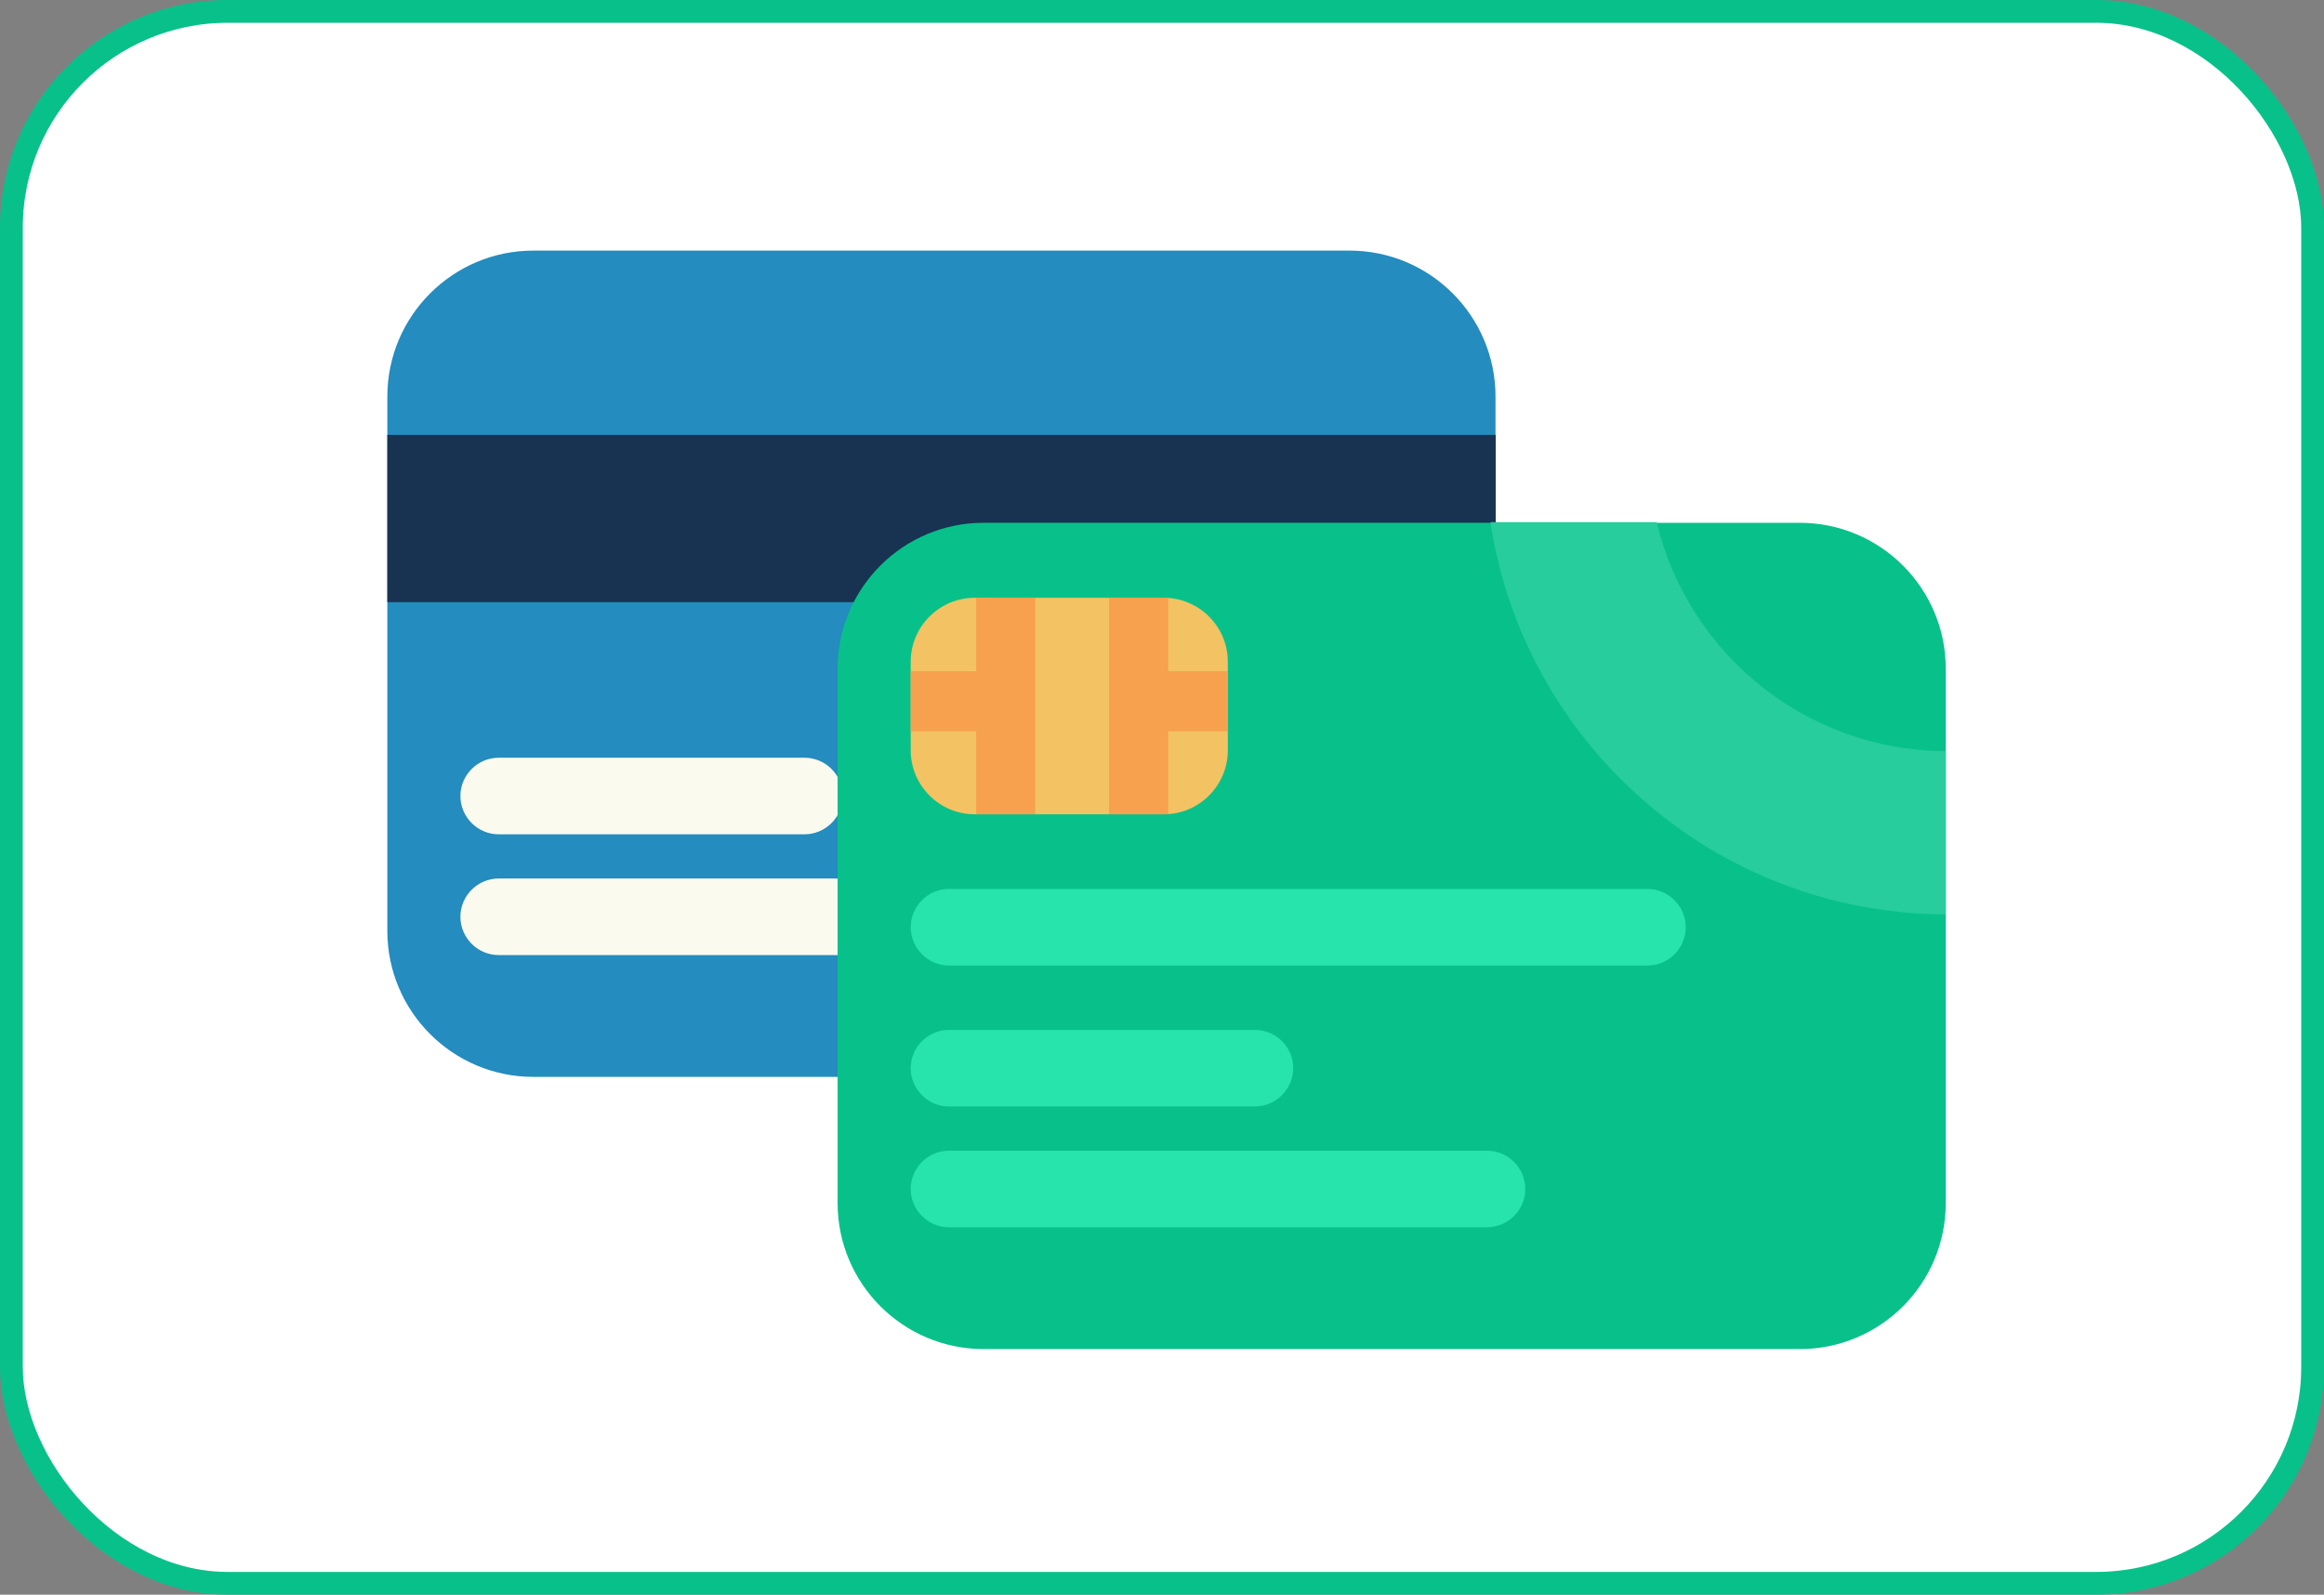
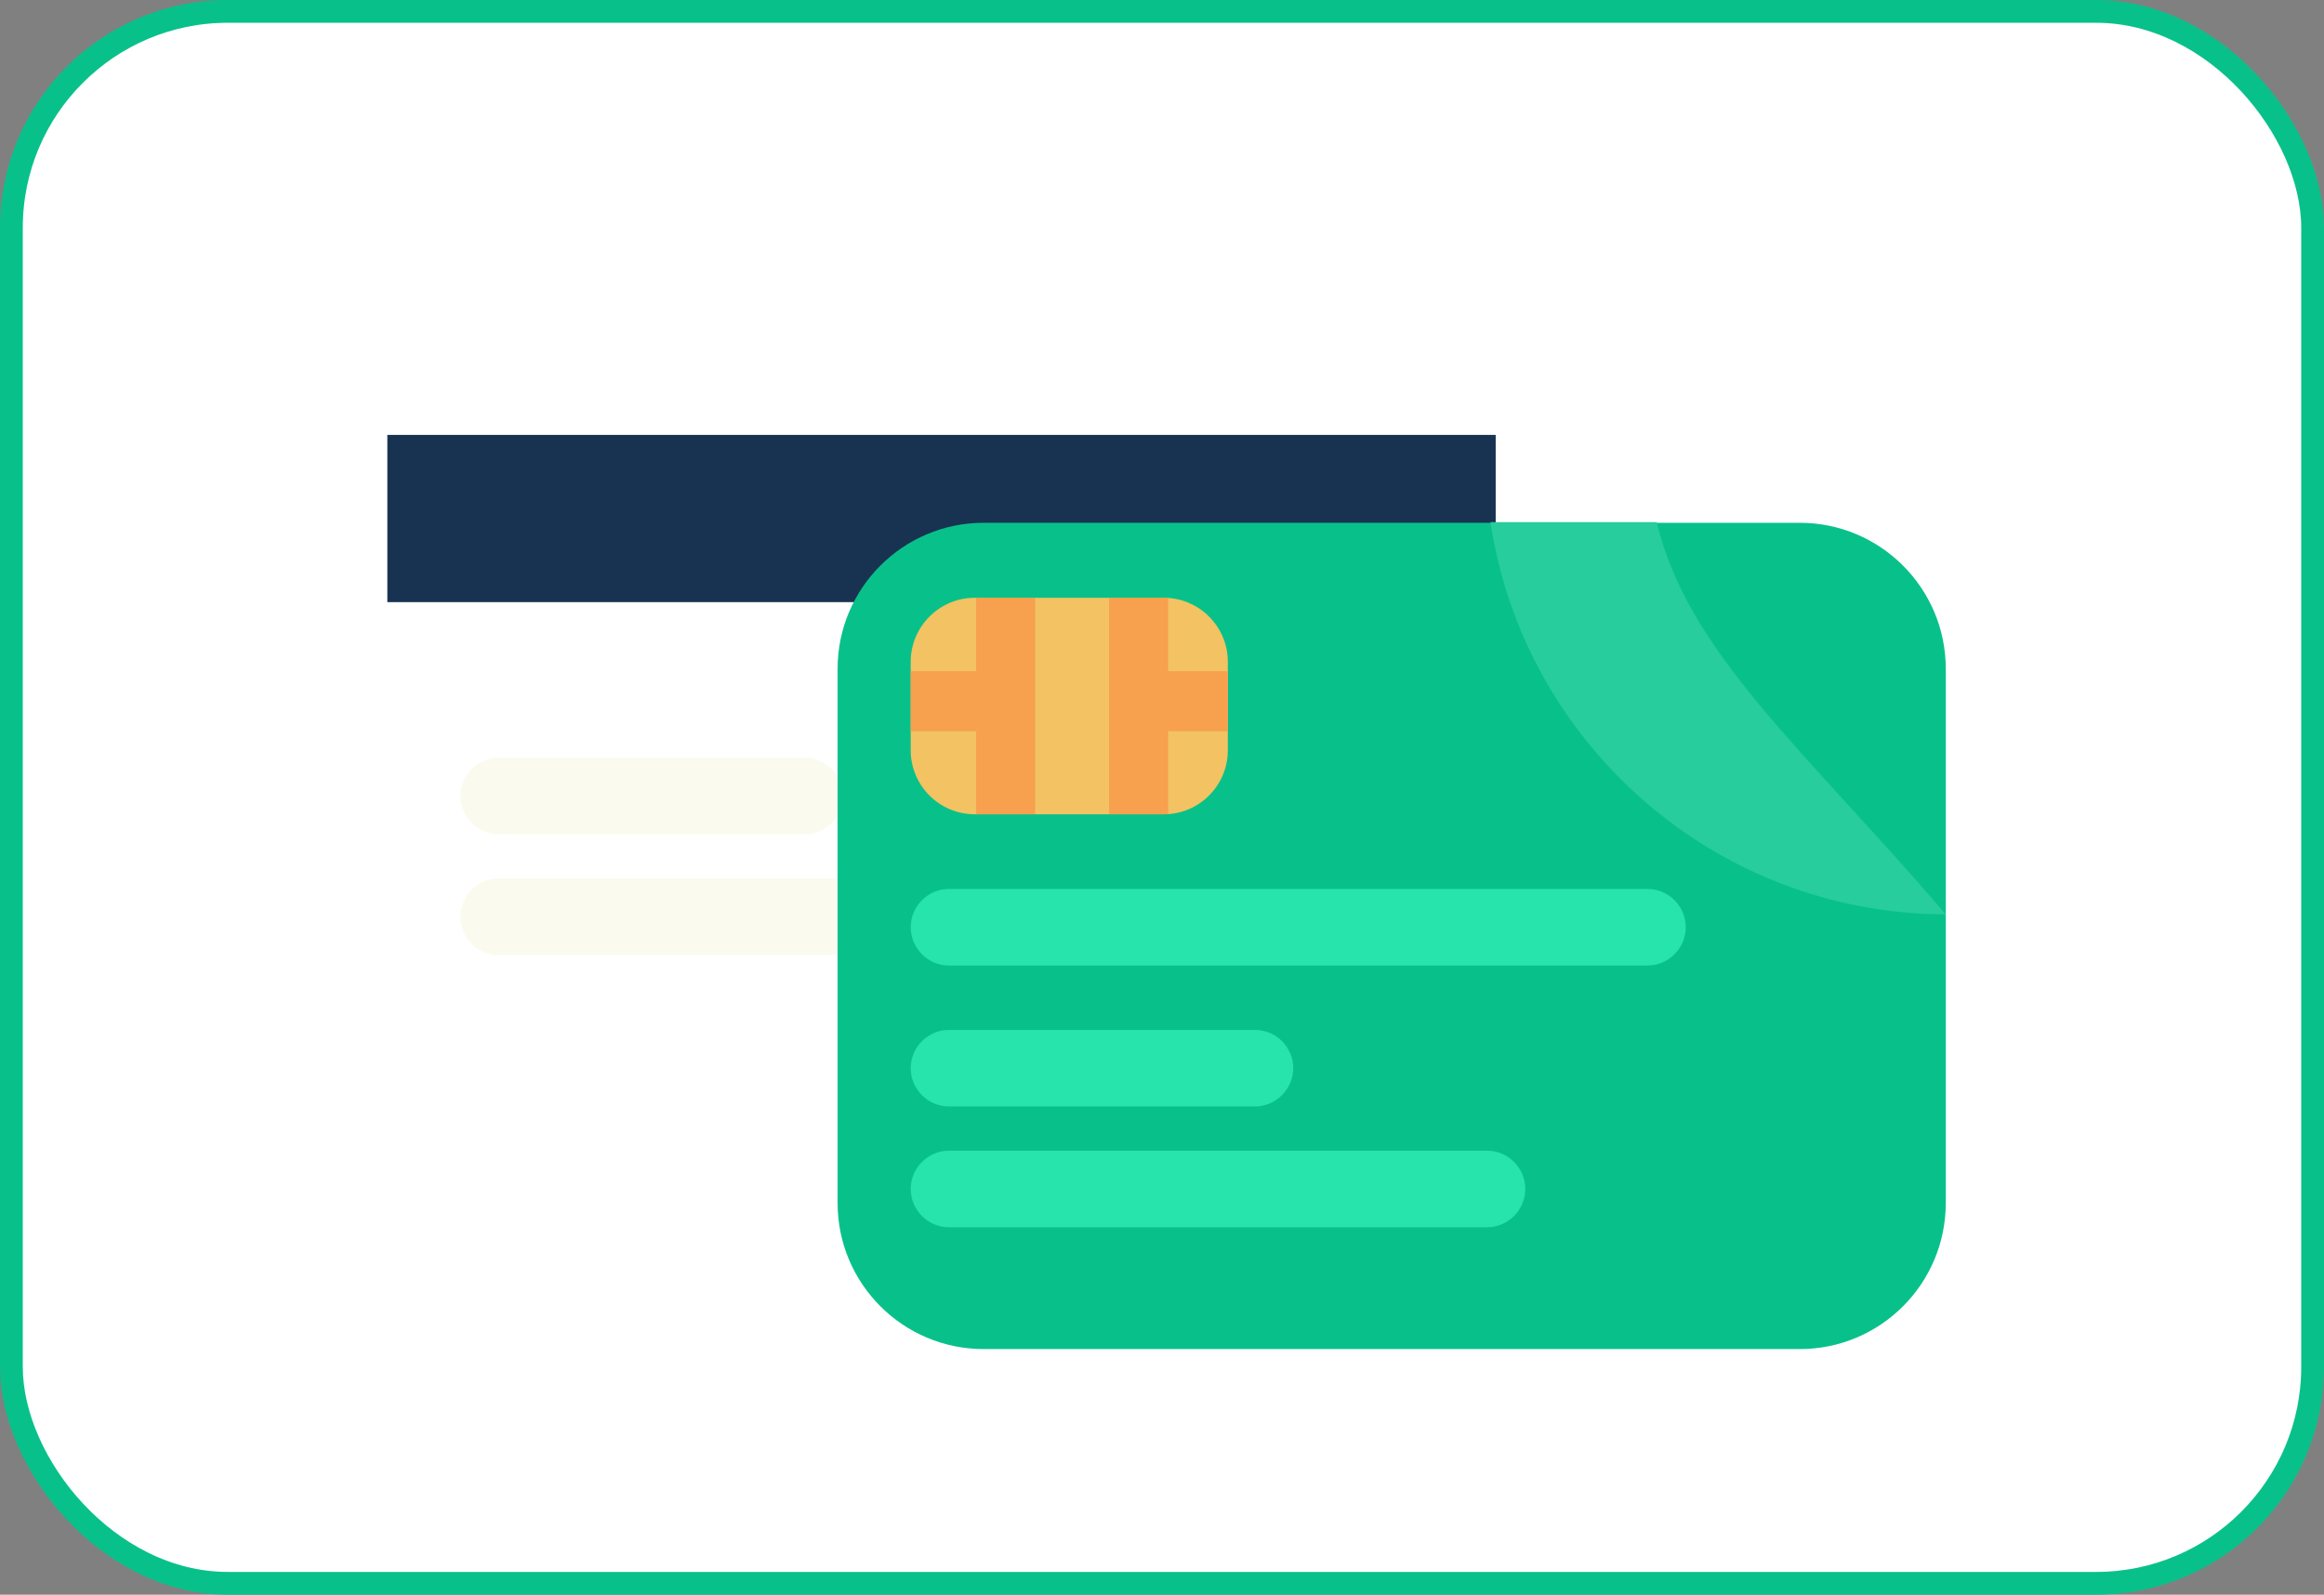
<svg xmlns="http://www.w3.org/2000/svg" width="102" height="70" viewBox="0 0 102 70" fill="none">
  <rect x="0" y="0" width="102" height="70" fill="#808080" stroke="none" />
  <rect x="0.5" y="0.5" width="101" height="69" rx="9.5" fill="white" />
  <rect x="0.5" y="0.5" width="101" height="69" rx="9.5" stroke="#08C18A" />
-   <path d="M59.229 47.27H23.409C19.872 47.27 17 44.398 17 40.861V17.409C17 13.872 19.872 11 23.409 11H59.229C62.766 11 65.638 13.872 65.638 17.409V40.853C65.638 44.398 62.773 47.27 59.229 47.27Z" fill="#248CBE" />
  <path d="M17 19.09H65.646V26.431H17V19.09Z" fill="#183351" />
  <path d="M35.309 36.622H21.888C20.963 36.622 20.207 35.866 20.207 34.941C20.207 34.017 20.963 33.261 21.888 33.261H35.309C36.234 33.261 36.99 34.017 36.99 34.941C36.99 35.866 36.234 36.622 35.309 36.622ZM45.5 41.923H21.888C20.963 41.923 20.207 41.167 20.207 40.243C20.207 39.319 20.963 38.562 21.888 38.562H45.5C46.424 38.562 47.181 39.319 47.181 40.243C47.181 41.167 46.424 41.923 45.5 41.923Z" fill="#FBFAEE" />
  <path d="M78.991 59.218H43.171C39.634 59.218 36.762 56.346 36.762 52.809V29.357C36.762 25.82 39.634 22.948 43.171 22.948H78.991C82.528 22.948 85.4 25.82 85.4 29.357V52.801C85.4 56.346 82.535 59.218 78.991 59.218Z" fill="#08C18A" />
  <path d="M72.307 42.382H41.651C40.727 42.382 39.971 41.625 39.971 40.701C39.971 39.777 40.727 39.02 41.651 39.02H72.307C73.231 39.02 73.987 39.777 73.987 40.701C73.987 41.625 73.231 42.382 72.307 42.382Z" fill="#26E4AC" />
  <path d="M55.073 48.569H41.651C40.727 48.569 39.971 47.813 39.971 46.889C39.971 45.964 40.727 45.208 41.651 45.208H55.081C56.005 45.208 56.761 45.964 56.761 46.889C56.754 47.813 55.998 48.569 55.073 48.569ZM65.264 53.871H41.651C40.727 53.871 39.971 53.114 39.971 52.19C39.971 51.266 40.727 50.51 41.651 50.51H65.264C66.188 50.51 66.944 51.266 66.944 52.19C66.944 53.114 66.188 53.871 65.264 53.871Z" fill="#26E4AC" />
  <path d="M51.078 35.743H42.782C41.231 35.743 39.971 34.483 39.971 32.932V29.051C39.971 27.501 41.231 26.24 42.782 26.24H51.078C52.629 26.24 53.889 27.501 53.889 29.051V32.932C53.889 34.483 52.629 35.743 51.078 35.743Z" fill="#F3C262" />
  <path d="M53.889 29.464H51.269V26.24H48.679V35.743H51.269V32.099H53.889V29.464ZM42.843 26.24V29.464H39.971V32.099H42.843V35.743H45.433V26.24H42.843Z" fill="#F7A04D" />
-   <path d="M85.4 40.136V32.971C79.243 32.948 74.079 28.662 72.711 22.918H65.416C66.883 32.634 75.286 40.113 85.4 40.136Z" fill="#27CD9C" />
+   <path d="M85.4 40.136C79.243 32.948 74.079 28.662 72.711 22.918H65.416C66.883 32.634 75.286 40.113 85.4 40.136Z" fill="#27CD9C" />
</svg>